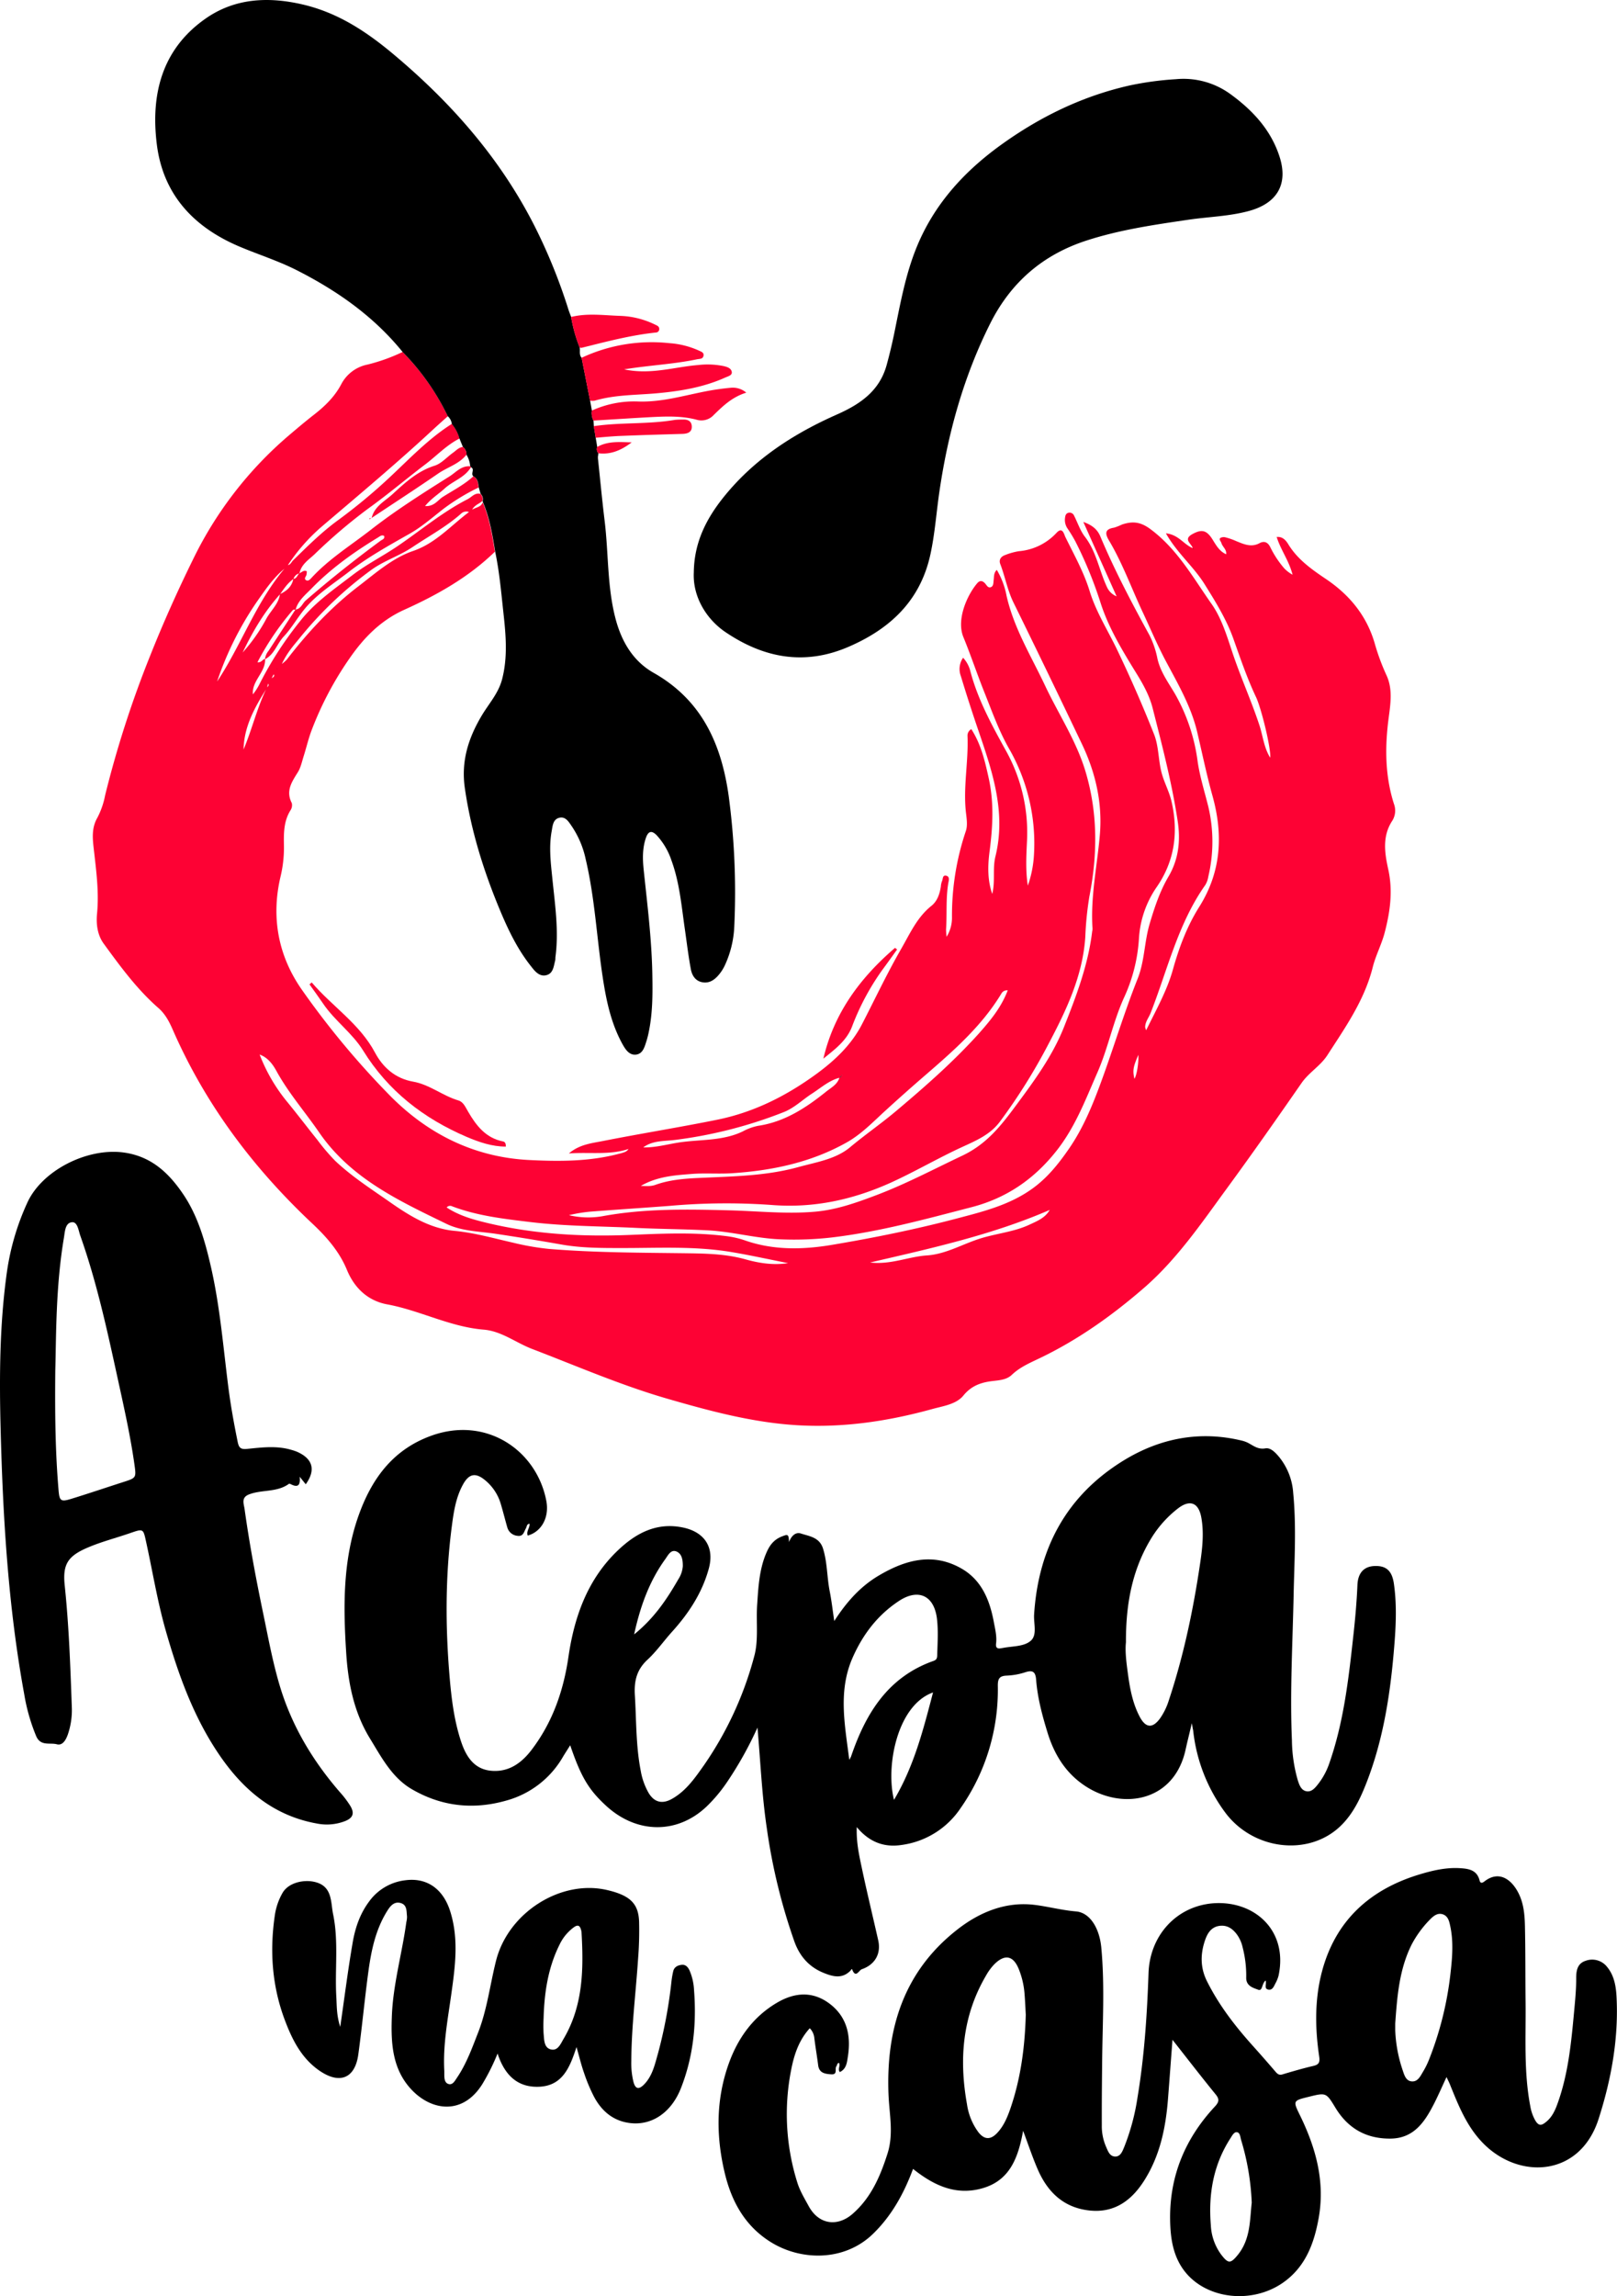
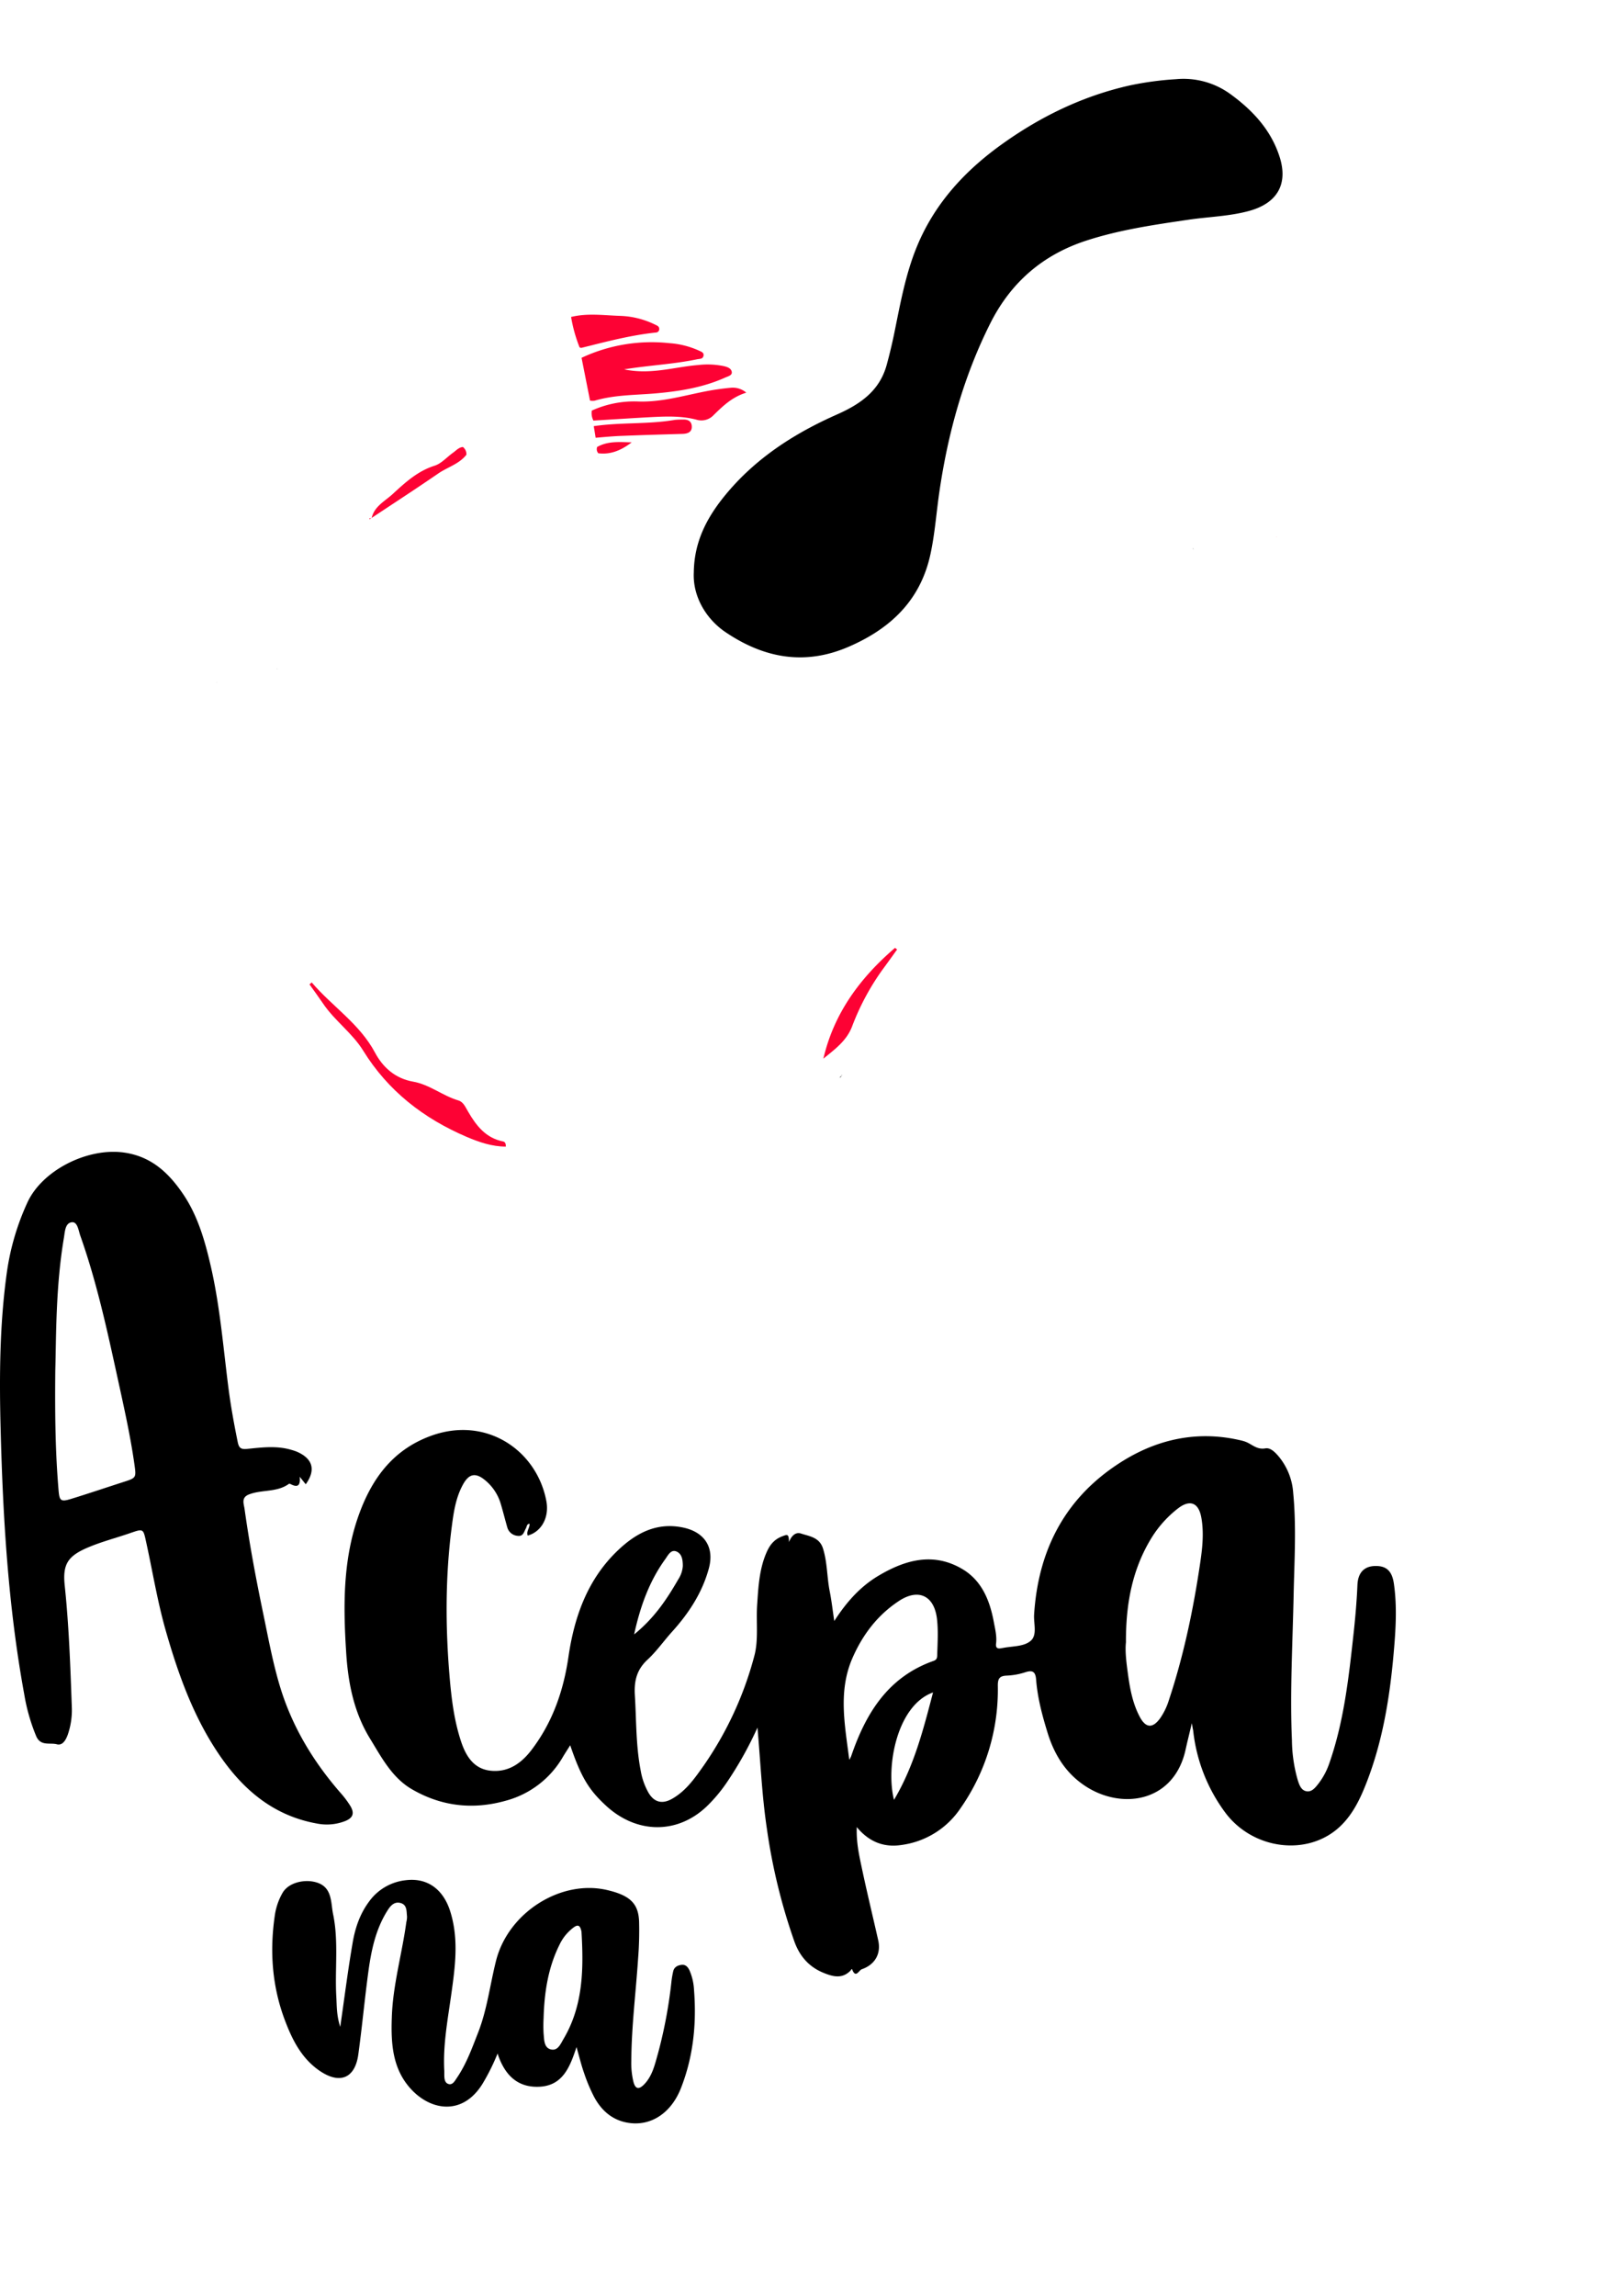
<svg xmlns="http://www.w3.org/2000/svg" viewBox="0 0 662.7 940.56">
  <defs>
    <style>.cls-1{fill:#fd0234;}.cls-2{fill:#010101;}</style>
  </defs>
  <g id="Capa_2" data-name="Capa 2">
    <g id="Capa_1-2" data-name="Capa 1">
-       <path class="cls-1" d="M202.82,226c-10.76,10.45-23.64,17.69-37.12,23.77-9.71,4.38-16.62,11.48-22.46,19.94a135.8,135.8,0,0,0-15.62,29.66c-1.27,3.4-2.09,7-3.19,10.45-.7,2.22-1.18,4.63-2.4,6.56-2.46,3.94-5,7.65-2.45,12.56a3.76,3.76,0,0,1-.54,3c-2.79,4.47-2.77,9.43-2.67,14.39a50.88,50.88,0,0,1-1.4,12.77c-4,17-.82,32.95,9.11,46.84a343.19,343.19,0,0,0,36.26,43.38c15.35,15.32,34.12,24.74,56.59,25.86,12.47.62,24.72.63,36.83-2.58a19.19,19.19,0,0,0,2.24-.66,3.45,3.45,0,0,0,1.6-1.29c-7.82,2.6-15.86,1.2-24.46,1.83,4.41-3.74,9.42-4.19,14.07-5.11,15.44-3.05,31-5.53,46.42-8.64,15.07-3,28.45-9.68,40.95-18.8,7.78-5.68,14.42-12.09,18.7-20.38,5.35-10.36,10.29-20.88,16.13-31,3.62-6.3,6.48-12.83,12.32-17.49,2.44-1.95,3.36-4.85,3.86-7.86a7.38,7.38,0,0,1,.47-2.24c.43-.82.13-2.5,1.61-2.26,1.65.28,1.2,1.89,1,2.91-1.09,6.34-.51,12.76-.95,19.12a27.14,27.14,0,0,0,.23,3,14.69,14.69,0,0,0,2.2-7.85,108.44,108.44,0,0,1,5.69-35.48c.75-2.22.35-4.94.06-7.37-1.25-10.58,1.07-21.08.61-31.63a3,3,0,0,1,1.57-2.72c4,6.21,5.59,13.13,7.13,20.1,2.21,10,1.67,19.88.36,29.89-.77,5.83-.91,11.77,1.08,17.51,1.31-5.07.07-10.33,1.31-15.36,4.41-17.93-1.15-34.5-6.82-51.09q-3.89-11.36-7.37-22.83a8.08,8.08,0,0,1,.94-7.47,12.77,12.77,0,0,1,3,5.61c3.05,11.57,8.79,22,14.48,32.33a68.86,68.86,0,0,1,8.71,37.12c-.3,6.07-.63,12.17.34,18.3a45.53,45.53,0,0,0,2.5-12.45,77.88,77.88,0,0,0-10.31-43.87c-4.11-7.27-6.91-15.14-10-22.88-3-7.48-5.53-15.13-8.59-22.58-3-7.26,1.58-17.33,5.66-22.1,1.1-1.29,2.21-1.08,3.28.15.65.73,1.2,2,2.45,1.4,1-.52.86-1.79,1-2.81.21-1.37-.07-2.89,1.29-4.21a32.38,32.38,0,0,1,4,10.62c3,13.29,10.11,24.74,15.81,36.84,5.6,11.87,13,22.89,16.7,35.65,4.91,16.76,4.78,33.58,1.45,50.59a132.87,132.87,0,0,0-1.69,16.7c-1.07,16-7.83,30.09-15.16,43.95a236.73,236.73,0,0,1-19.81,31.64c-4,5.37-9.69,7.75-15.5,10.42-9.81,4.51-19.17,10-29,14.49-15.6,7.06-31.78,10.66-49.24,9.24a261.26,261.26,0,0,0-41.39.36c-10.9.84-21.82,1.53-32.72,2.38a62.1,62.1,0,0,0-8.8,1.45,34.51,34.51,0,0,0,13.72.42c17.29-3.19,34.68-2.86,52.15-2.4,11.7.31,23.4,1.59,35.15.54,8.84-.8,17-3.75,25.17-6.84,12-4.56,23.38-10.59,35-16.09,9.93-4.7,15.79-12.17,21.77-20.23,7.57-10.21,15.14-20.43,19.89-32.37,5.05-12.72,9.93-25.48,11.58-39.2a5.86,5.86,0,0,0,.15-1.16c-.88-13,1.89-25.63,3-38.44,1.12-13-1.72-25.43-7.31-37.16q-13.87-29.1-28.07-58c-2.49-5.07-3.43-10.6-5.43-15.8-.67-1.76.28-3.08,2-3.68a26.63,26.63,0,0,1,5.61-1.57,23.7,23.7,0,0,0,15.43-7.5c2.49-2.71,3.09.56,3.66,1.73,3.56,7.24,7.54,14.33,9.92,22.07,2.62,8.56,7.41,16,11.24,24q8.16,17,15.14,34.61c2.06,5.14,1.72,11,3.28,16.43,1.12,3.86,3.06,7.37,3.95,11.36,2.8,12.47,1.26,24.08-6,34.7a41.31,41.31,0,0,0-7.38,21.07,67.39,67.39,0,0,1-6,24.12c-4.59,10-6.63,20.88-11,30.87C445,450.13,440.85,461.3,433.3,471c-9.26,11.89-20.7,19.75-35.14,23.5-18.89,4.9-37.74,10.08-57.19,12.39a135.35,135.35,0,0,1-21,.78c-10.13-.37-19.89-3.18-30-3.69-9.75-.5-19.52-.52-29.26-1-14.43-.71-28.91-.65-43.28-2.38-10.85-1.31-21.74-2.53-32.08-6.44a1.85,1.85,0,0,0-2.29.45c5,3.3,10.58,4.88,16.22,6.25,19.36,4.68,39,5.81,58.85,5,13-.53,26.06-1.17,39.05.43a38.2,38.2,0,0,1,8,1.77c11.78,4.15,23.9,3.87,35.85,1.86,17.19-2.89,34.31-6.36,51.18-10.81,10.6-2.79,21.33-5.44,30.58-12,6.37-4.49,11.05-10.38,15.39-16.68,5.63-8.19,9.37-17.19,12.82-26.51,5.28-14.27,9.61-28.87,15.24-43,2.87-7.19,2.73-15.08,4.92-22.48,2-6.72,4.15-13.28,7.73-19.37,4.2-7.15,5-14.84,3.72-23-2.37-15.58-6.35-30.79-10.22-46-1.4-5.49-4.22-10.34-7.12-15-5.47-8.88-10.89-17.91-14.09-27.72a168.91,168.91,0,0,0-10.44-25.54,60,60,0,0,0-3.24-5.33,6.22,6.22,0,0,1-1-4.46c.12-1,.44-1.8,1.51-2a2,2,0,0,1,2.2,1.24c1.46,2.88,2.48,6.08,4.41,8.59,4.73,6.15,5.85,13.76,9,20.52a7.34,7.34,0,0,0,4,3.91l-13.64-30.48c3.7,1.33,5.8,3.09,7,6,5.86,13.93,12.91,27.26,20.17,40.51a37.41,37.41,0,0,1,3.22,9.56c1.26,5.46,4.49,9.77,7.24,14.46a75.6,75.6,0,0,1,9.22,27.59c.93,6.34,2.87,12.42,4.4,18.61a62.23,62.23,0,0,1-.05,28.66,9.25,9.25,0,0,1-1.19,3.3c-11.23,15.89-15.48,34.76-22.43,52.47-.76,1.92-2.21,3.58-2.24,5.78a6.53,6.53,0,0,0,.42,1.28c4.08-8.38,8.51-16.14,10.93-24.77,2.54-9.08,5.81-17.85,10.84-25.81,9-14.34,9.85-29.45,5.42-45.39-2.41-8.64-4.22-17.45-6.28-26.18-2.49-10.54-7.92-19.78-12.92-29.19-3.48-6.56-6.34-13.39-9.49-20.09-4.56-9.72-8.2-19.88-13.71-29.14-1.71-2.86-1.81-4.7,2.06-5.31a23.48,23.48,0,0,0,3.26-1.29c4.18-1.36,7.41-1.23,11.61,1.88,11.07,8.2,17.51,19.91,25.09,30.67,4.09,5.81,6.28,13.13,8.57,20,3.34,10,7.7,19.6,11,29.59,1.46,4.36,1.81,9.11,4.44,13.37.45-3.52-3.63-20.26-5.8-24.82-3.68-7.76-6.42-15.87-9.32-24-2.85-7.93-7.32-15.14-11.82-22.33s-11.25-12.7-15.79-20.74c5.26.54,7.38,4.68,11.07,6.08.09.24.19.47.29.71l-.34-.65c-.46-1.94-4.19-3.66-.09-5.87,3.69-2,5.71-1.62,8.07,2.09,1.51,2.36,2.8,4.93,5.69,6.21.24-2-1.49-3-1.95-4.6-.21-.71-1.11-1.46-.44-2.07a2.88,2.88,0,0,1,2.2-.23,26.34,26.34,0,0,1,4.34,1.53c3,1.2,6.12,2.7,9.56.81,1.88-1,3.39-.39,4.4,1.7a40,40,0,0,0,5.78,8.73,14.39,14.39,0,0,0,3.33,2.51c-1.49-5.82-4.92-10.24-6.5-15.44l0,0c2.35-.3,3.76,1.36,4.71,2.91,3.83,6.3,9.64,10.36,15.56,14.35,9.74,6.58,16.77,15.21,20,26.68a90.51,90.51,0,0,0,4.76,12.78c2.51,5.48,1.65,11.38.9,17-1.62,12.05-1.61,23.88,2.1,35.56a7.86,7.86,0,0,1-.59,6.82c-4.3,6.44-3.19,13.39-1.72,20.07,1.95,8.87.76,17.31-1.46,25.83-1.26,4.85-3.71,9.44-4.87,14.09-3.41,13.66-11.24,24.71-18.62,36.15-2.87,4.44-7.56,7.06-10.57,11.39-10,14.42-20.1,28.82-30.48,43-10.52,14.36-20.52,29.16-34.17,41-13.07,11.32-27.07,21.26-42.63,28.71-4.14,2-8.13,3.66-11.51,6.88-2.45,2.32-6,2.19-9.23,2.7-4.24.68-7.66,2.17-10.6,5.76s-8.22,4.27-12.67,5.5c-18.07,5-36.5,7.75-55.24,6.66-18.42-1.07-36.18-5.88-53.84-11-18.79-5.47-36.73-13.27-55-20.26-6.63-2.54-12.56-7.31-19.81-7.9-13.85-1.13-26.12-7.88-39.6-10.36-7.72-1.43-13.35-6.51-16.49-14.15-3.07-7.46-8.28-13.42-14.14-18.92-24.19-22.71-43.79-48.74-57.16-79.28-1.43-3.26-3-6.43-5.9-9-8.77-7.65-15.65-17.05-22.47-26.41-2.57-3.53-3.15-8-2.72-12.38.88-9.24-.46-18.36-1.47-27.49-.46-4.12-.56-8,1.61-11.74a33.26,33.26,0,0,0,3.17-9.19A429.5,429.5,0,0,1,61.58,268.5c5.29-13.32,11.16-26.39,17.48-39.25a156.44,156.44,0,0,1,39.37-50.93c3.37-2.86,6.74-5.72,10.24-8.44,4.47-3.47,8.46-7.35,11.14-12.4a15.56,15.56,0,0,1,10.84-8.15A74.77,74.77,0,0,0,165,144.18a98.28,98.28,0,0,1,18.54,26.31c-2.12,1.91-4.26,3.8-6.36,5.75-14.68,13.6-30,26.42-45.26,39.42A75.16,75.16,0,0,0,118,231.5c1.16-.26,1.46-1.36,2.16-2,5.86-5.74,11.7-11.54,18.32-16.37A230.17,230.17,0,0,0,159.2,196c8.36-7.77,16.21-16.18,26-22.38a16,16,0,0,1,3.14,6c-5.28,2.67-9.31,7-13.95,10.53-7.83,5.94-15.33,12.32-23.31,18.05a218.23,218.23,0,0,0-22.17,18.85c-2.36,2.22-5.48,4.15-6.18,7.81a3.28,3.28,0,0,0-2.45,2.29c-2.36,1.62-3.9,4-5.49,6.25-6.44,7.12-11.22,15.29-15.35,23.89a69.36,69.36,0,0,0,9.76-13.92c1.85-3.34,5-6,5.53-10,2.75-1.27,4.88-3.09,5.49-6.24,1.44-.09,1.61-1.54,2.45-2.29,1-.35,1.79-1.49,3.07-.81l0,0a8.2,8.2,0,0,1-.16,1.5c-.21.7-1.07,1.44-.23,2.07s1.64-.15,2.25-.82C134.73,229,143.72,223.45,152,217c10.26-8,21.24-14.93,32.22-21.85,2.63-1.66,4.84-4.45,8.48-4.14l.3.07,0,.3c-2.48,4.26-7.34,5.58-10.74,8.7-2.52,2.32-5.54,4.11-8.06,7.23,3.79.2,5.19-2.43,7.29-3.77,4.24-2.69,8.77-5,12.52-8.43,1.84,1,1.86,2.85,2.14,4.58a86.48,86.48,0,0,0-14.57,8.88c-4.5,3.52-8.87,7.34-13.8,10.12-8.6,4.87-17.22,9.66-25,15.7-6.12,4.74-12.79,8.88-17.8,14.9-3.07,3.69-5.44,8-8.71,11.46-2.79,3-3.8,7.33-7.69,9.31a6.7,6.7,0,0,1,1.52-3.51q5.49-8.44,11-16.87c2.27-.27,2.82-2.51,4.24-3.74,9.88-8.58,20.12-16.69,30.65-24.45.66-.49,1.77-.68,1.46-1.94-1-.59-1.74.14-2.48.59-9.88,6-19.3,12.7-27.37,21-2.48,2.56-5.43,4.85-6.44,8.55-.38.05-.92,0-1.11.17a112.85,112.85,0,0,0-14.54,21.41c1.73.25,2-1.25,3.13-1.33.26,5.48-5.49,8.89-5,14.49a23.54,23.54,0,0,0,3-4.78A146.4,146.4,0,0,1,123.35,254c5.79-7.3,13.68-12.72,21.12-18.42,5.81-4.45,12.34-7.71,18.37-11.8,9.56-6.48,18.43-14,28.79-19.29,1.68-.85,2.93-2.74,5.2-2.21a3,3,0,0,1,.84,2.95c-1.18,1.13-3,1.51-4.18,3.51,1.91-1,3.72-1.1,4.33-3C200.58,212.21,201.68,219.11,202.82,226Zm142,214.61.44-.25c-.08,0-.2,0-.23,0a.73.73,0,0,0-.15.29l-.79.81c-4.37,1.14-7.67,4.18-11.34,6.53s-7.13,5.78-11.36,7.49a183.63,183.63,0,0,1-44.44,11.43c-4.54.61-9.39.15-13.32,3.1,5.56.13,10.92-1.62,16.43-2.26,8.22-1,16.67-.57,24.41-4.32a22.31,22.31,0,0,1,6.21-2.26c10.86-1.61,19.59-7.33,27.89-14,2.08-1.67,4.63-2.91,5.46-5.78A.75.75,0,0,0,344.78,440.6ZM109.34,281.9c-4.86,7.73-9.33,15.61-9.52,25.11,3.48-8.27,5.53-17.07,9.47-25.17.14-.59,1.2-.81.63-1.82Zm-20.47-2.57c10-15,15.91-32.41,27.71-46.38-4.72,3.89-8,8.85-11.42,13.72A131.91,131.91,0,0,0,88.9,279.39l-.19.39ZM323,517.41c-7.82-1.53-15.61-3.26-23.47-4.57-14.87-2.47-29.89-1.58-44.86-1.61-8.35,0-16.7,0-24.92-1.5q-13.26-2.34-26.57-4.33c-6.78-1-14-1.06-20.2-4.07-19.49-9.47-39.25-18.63-52.18-37.45-5.8-8.45-12.6-16.19-17.55-25.25-1.59-2.89-3.64-5.5-6.84-6.65a70,70,0,0,0,11.33,19.42c4.21,5.14,8.22,10.42,12.38,15.6a83.43,83.43,0,0,0,7.31,8.57c6.83,6.44,14.73,11.5,22.41,16.87,8.09,5.65,16.39,10.8,26.45,11.76,8.22.78,16.08,3.05,24.07,4.86a106.91,106.91,0,0,0,14.6,2.53c19,1.56,38,1.54,57,1.79,7.88.11,15.82.31,23.62,2.5C311.18,517.44,317,518.35,323,517.41ZM413,405.68a2.57,2.57,0,0,0-2.56,1.25c-8.27,13.73-20.24,24-32.16,34.31q-7.67,6.64-15.16,13.48c-5.16,4.68-10,9.84-16.2,13.3-14.59,8.19-30.51,11.5-47,12.57-5.45.35-11-.13-16.41.29-7,.55-14.11,1-20.88,4.9,2.36.07,4.18.22,5.95-.42,5.57-2,11.38-2.53,17.26-2.81,13.89-.67,27.86-.74,41.42-4.5,7.28-2,15.19-3.2,21-8,6.37-5.33,13.19-10,19.49-15.36,11.61-9.79,23.07-19.87,33.29-31.19C405.73,418.21,410.31,412.78,413,405.68ZM192.2,209.74a3.08,3.08,0,0,0-3.25.68c-6.07,5.38-13.2,9.19-19.88,13.68-5.43,3.64-11.79,5.61-17,9.43a155.43,155.43,0,0,0-29.32,27.92c-2.43,3-5.11,5.92-7.23,10.53a19.85,19.85,0,0,0,2-1.76c8.58-11.17,18.09-21.41,29.3-30,7.12-5.46,14.06-11.66,22.49-14.53C178.56,222.5,184.48,215.57,192.2,209.74ZM356.59,517.15c8.5,1,15.67-2.39,23.27-2.89,7.76-.51,14.57-4.64,21.87-6.93,6.7-2.1,13.83-2.69,20.26-5.71,3.06-1.44,6.31-2.68,8.22-6C406.75,505.79,382,511.27,356.59,517.15Zm108.34-75.23c.95-1.49,1.74-6.3,1.63-9.84C464.4,437,464.14,438.49,464.93,441.92ZM111.34,277.82c.62-.42,1.39-.81.81-1.59Zm2.29-3.74h-.08l.07-.25Z" />
      <path d="M488.45,705.87c-1,4.28-1.83,7.51-2.54,10.76-4.58,21.07-25.11,24.8-40.2,15.57-8.5-5.21-13.5-13.06-16.38-22.42-2.19-7.1-4.12-14.29-4.69-21.71-.27-3.56-1.64-4-4.65-3a28,28,0,0,1-7.25,1.3c-2.92.11-3.83,1-3.8,4.14a84.48,84.48,0,0,1-15.32,50.24,34.62,34.62,0,0,1-24.14,15c-6.94,1.06-13.11-1-18.35-7.33-.22,5.94.85,11,1.89,15.89,2.13,10.18,4.6,20.29,6.89,30.44,1.25,5.52-1.26,10-6.72,11.91-1.16.39-2.47,3.85-3.92.14-.23-.57-.48.19-.67.38-3.45,3.58-7.33,2.49-11.16.92-5.87-2.4-9.67-6.75-11.84-12.7a239.8,239.8,0,0,1-11.33-46.48c-2-13.37-2.57-26.87-3.83-41.26a149.83,149.83,0,0,1-12.56,22.47,62.39,62.39,0,0,1-8.27,9.85c-12,11.41-28.59,11.27-41.16-.24-7.16-6.56-10.34-11.85-14.76-24.83-1.07,1.7-2,3.12-2.89,4.59a38.48,38.48,0,0,1-23.48,18.11c-13.54,3.82-26.46,2.31-38.51-4.69-8.17-4.74-12.47-13.09-17.23-20.85-6.7-10.95-9-23.18-9.74-35.72-1.18-18.65-1.29-37.23,5-55.21,5.28-15,13.82-27,29.32-32.81,22.93-8.66,43.8,5.7,47.74,26.48,1.29,6.78-2,12.64-7.62,14.2-.71-1.75.92-3.15.74-4.85-1.19.12-1.09,1.19-1.49,1.89-.79,1.39-1.05,3.42-3.41,3.07a4.77,4.77,0,0,1-4.23-3.52c-.9-3.12-1.68-6.28-2.61-9.4a19.76,19.76,0,0,0-6.26-9.69c-4-3.41-6.8-3-9.34,1.71-2.84,5.22-3.73,11-4.48,16.76-2.72,20.61-2.69,41.27-.93,62,.77,9,1.86,17.85,4.7,26.41,2.07,6.22,5.45,11.55,12.78,12,7.18.47,12.38-3.56,16.41-9C226.6,705.15,231,692.35,233,678.47c2.41-16.34,7.84-31.57,20.17-43.34,7.42-7.09,15.93-11.68,26.76-9.41,8.91,1.87,13,8.21,10.51,17-2.73,9.83-8.19,18.15-15,25.68-3.4,3.77-6.34,8-10.05,11.44-4.48,4.12-5.57,8.81-5.2,14.64.63,10.27.4,20.59,2.38,30.75a27.82,27.82,0,0,0,3.22,9.15c2.34,3.93,5.63,4.73,9.63,2.47,5.76-3.25,9.4-8.55,13.08-13.76a142.48,142.48,0,0,0,20.61-44.64c1.82-6.6.73-14,1.19-21,.49-7.26.85-14.56,3.79-21.39,1.3-3,3-5.4,6.44-6.72,2.12-.81,2.82-1.16,2.8,2.35,1.21-3,3-4.14,4.92-3.52,3.47,1.14,7.51,1.52,9,6,1.85,5.78,1.63,11.83,2.8,17.69.75,3.78,1.18,7.62,1.86,12.16,5-7.78,10.7-14.16,18.18-18.59,10.9-6.46,22.35-9.7,34.2-2.77,8.08,4.73,11.35,12.89,13,21.7.54,2.92,1.31,5.87.93,8.89-.24,1.95.74,2.2,2.29,1.88l.77-.13c3.83-.72,8.41-.49,11.16-2.9s1.13-7.08,1.37-10.74c1.74-27.31,13.41-48.94,37-63.3,14.86-9,31.08-12.11,48.3-7.9a11.23,11.23,0,0,1,2.84,1.13c2.07,1.15,3.79,2.49,6.65,2,2.19-.38,4.17,1.78,5.7,3.62a26.11,26.11,0,0,1,5.7,14.69c1.35,13.94.46,27.89.17,41.83-.41,19.81-1.55,39.6-.7,59.43a61.64,61.64,0,0,0,2.35,16.19c.63,2,1.38,4.32,3.63,4.7s3.71-1.61,5-3.26a28.94,28.94,0,0,0,4.22-7.84c6-17,8-34.69,9.95-52.41.78-7,1.4-14,1.7-21,.22-5.07,2.79-7.59,7-7.75,4.68-.19,7.15,1.83,7.93,7.16,1.4,9.61.74,19.25-.11,28.86-1.58,17.82-4.43,35.38-10.89,52.19-2.59,6.72-5.62,13.25-10.85,18.28-13.2,12.71-36.07,9.79-47.42-5.73A68.69,68.69,0,0,1,489,708.86C488.87,708.23,488.74,707.6,488.45,705.87Zm-27-33.13c-.43,3.78.23,8.69.9,13.56.82,5.94,2,11.85,4.88,17.18,2.45,4.45,5.24,4.5,8.24.36a26.79,26.79,0,0,0,3.56-7.36c6.13-18.45,10.08-37.41,12.9-56.61.89-6.06,1.51-12.21.4-18.3s-4.71-7.48-9.68-3.58A45.54,45.54,0,0,0,472,629.84C464.12,642.63,461.38,656.75,461.45,672.74ZM348.06,720.86a14.69,14.69,0,0,0,.74-1.37c6-17.63,15.1-32.55,33.82-39.15,1.28-.45,1.45-1.2,1.48-2.32.13-4.95.48-9.89-.09-14.83-1.12-9.59-7.6-12.68-15.64-7.36-8.72,5.76-14.76,13.7-18.95,23.22C343.41,692.71,346.26,706.55,348.06,720.86Zm34.33-27.59c-14.69,5.21-19.49,30.21-16,44C374.6,723.47,378.37,708.62,382.39,693.27Zm-122.5-23.78c8.26-6.66,13.41-14.42,18.08-22.53a11.43,11.43,0,0,0,1.87-5.45c0-2.28-.26-4.78-2.31-5.84-2.5-1.3-3.74,1.41-4.81,2.9C266.17,647.6,262.44,657.84,259.89,669.49Z" />
-       <path d="M193,191.39l0-.3-.3-.07a10.41,10.41,0,0,0-1.53-4.75,3.71,3.71,0,0,0-1.43-3.12l-1.43-3.48a16,16,0,0,0-3.14-6,5.07,5.07,0,0,0-1.65-3.17A98.28,98.28,0,0,0,165,144.18c-11.76-14.53-26.7-25-43.18-33.39-7.43-3.8-15.38-6.32-23-9.5C79.72,93.4,66.87,80,64.27,59.12c-2.54-20.32,2-38.85,19.83-51.4,12.17-8.59,26.09-9.17,40.26-5.81s25.76,11,36.71,20.16C184.89,42,205,64.82,219.11,92.65A227,227,0,0,1,233,126.93c.32,1,.72,1.94,1.08,2.91a60.81,60.81,0,0,0,3.49,12.47c.27,1.42-.34,3,.8,4.26q1.74,8.76,3.47,17.52c.24,1.37.49,2.74.73,4.1a6.66,6.66,0,0,0,.66,4.09c.05.77.1,1.53.14,2.29.26,1.57.52,3.16.77,4.75l.63,3.77a2.53,2.53,0,0,0,.47,2.58l-.24,1.82.18,0-.17-.13c.92,8.65,1.73,17.31,2.79,26,1.64,13.4,1,27,4.51,40.24,2.48,9.31,7.2,17.27,15.55,22,19.81,11.21,27.81,29.21,30.79,50.52a297.38,297.38,0,0,1,2.28,53.43,41.91,41.91,0,0,1-3.83,15.8,17.33,17.33,0,0,1-3,4.51c-1.8,1.94-3.87,3.05-6.57,2.43s-4-2.93-4.42-5.4c-1-5.36-1.64-10.78-2.42-16.18-1.38-9.49-2.16-19.11-5.49-28.21a28.42,28.42,0,0,0-6.05-10.33c-2.25-2.33-3.57-1.47-4.44,1.06-1.47,4.29-1.36,8.74-.9,13.15,1.48,14.1,3.25,28.18,3.53,42.37.15,8.08.19,16.16-1.49,24.13a33.35,33.35,0,0,1-.86,3.41c-.8,2.48-1.48,5.49-4.52,5.72-2.68.2-4.22-2.23-5.43-4.43-4.63-8.45-6.57-17.7-8-27.1-2.47-16.15-3.23-32.55-7-48.5a38.44,38.44,0,0,0-5.7-13.51c-1.23-1.76-2.51-4.1-5.11-3.49s-2.74,3.33-3.12,5.4c-1.23,6.62-.37,13.24.3,19.85,1.08,10.62,2.66,21.22,1.21,31.93a11.17,11.17,0,0,1-.06,1.17c-.66,2.47-.78,5.55-3.86,6.17-2.73.55-4.52-1.69-6-3.6-5.73-7.17-9.62-15.39-13.1-23.8-6.57-15.87-11.62-32.14-14.09-49.24-1.6-11,1.42-20.48,6.89-29.69,2.9-4.88,6.86-9.14,8.36-14.87,2.36-9,1.57-18.12.57-27.16-.92-8.39-1.64-16.83-3.38-25.11-1.14-6.89-2.24-13.79-5-20.27a4.61,4.61,0,0,1-.15-.53,3,3,0,0,0-.84-2.95c-.24-.85-.48-1.7-.73-2.55-.28-1.73-.3-3.58-2.15-4.58C192.67,194.13,194.79,192.23,193,191.39Z" />
-       <path d="M518.7,811.27c-1.67,1.29-1.19,4.51-3.08,3.77s-5.07-1.45-4.88-5.15a45.58,45.58,0,0,0-1.42-12,14.63,14.63,0,0,0-2.06-5c-1.79-2.64-4.14-4.45-7.48-4s-4.9,3-5.85,5.71c-2,5.72-2.07,11.4.75,17,4.93,9.88,11.62,18.48,18.95,26.63q4.57,5.09,9,10.27c.8.92,1.46,1.67,2.93,1.24,4.22-1.26,8.47-2.5,12.76-3.5,2.36-.55,2.65-1.64,2.32-3.88-1.7-11.55-1.86-23.21,1.08-34.5,5.46-20.93,19.49-33.8,39.9-40,5.37-1.63,10.83-2.93,16.51-2.62,3.6.19,7.14.66,8.24,5,.37,1.49,1.24,1,2,.44,6-4.67,11.08-.76,13.85,4.58,2.23,4.29,2.65,9,2.75,13.67.23,10.43.15,20.86.26,31.29.15,14.19-.77,28.44,1.93,42.5a17.73,17.73,0,0,0,2,5.79c1.62,2.79,2.9,1.92,4.44.71,2.42-1.91,3.69-4.63,4.72-7.5,4.66-12.88,5.75-26.39,7-39.86.36-3.89.68-7.8.66-11.7,0-3.17.61-5.89,3.8-6.94a7.75,7.75,0,0,1,8.85,2.47c2.86,3.45,3.64,7.77,3.87,12.06.93,17.2-2.14,34-7.33,50.19-7.57,23.68-32.22,25-47,10.33-7-6.95-10.42-15.77-14-24.58-.33-.81-.73-1.58-1.34-2.86-1.91,4.09-3.51,7.82-5.37,11.41-3.75,7.24-8.21,13.71-17.61,13.79-9.94.09-17.43-4.18-22.57-12.67-3.78-6.23-3.81-6.21-11-4.43-6.33,1.56-6.43,1.6-3.56,7.45,6.55,13.37,10.4,27.22,7.71,42.22-1.88,10.5-5.49,20.15-14.75,26.54-12.47,8.6-30.6,6.76-39.69-4.16-5.28-6.35-6.36-14.22-6.44-22.07-.17-17.74,6.24-33,18.29-45.95,1.73-1.85,2.05-3,.36-5.06-5.81-7.12-11.42-14.4-17.68-22.35-.65,8.56-1.22,16.29-1.82,24-.89,11.64-3.15,22.9-9.35,33-5.25,8.59-12.42,14.11-23,12.91s-17.11-7.64-21.13-17c-2.11-4.88-3.78-9.95-5.91-15.64-2,11-5.42,20.47-16.93,23.62-10.79,3-19.82-1.32-28.18-8-3.77,10.12-8.74,19.13-16.36,26.56-11.77,11.48-29.71,11.18-42.21,3.26-10.41-6.59-15.84-16.55-18.61-28.16-3.62-15.12-3.61-30.22,1.7-44.93,3.74-10.37,10-19.09,19.73-24.81,7.23-4.26,14.65-4.82,21.58.43,7.17,5.45,8.81,13.18,7.45,21.68-.37,2.32-.55,5-3.29,6.3-1-1.28.36-2.6-.35-3.75-.79.11-.71.93-1.07,1.4-.77,1,.69,3.47-2.09,3.28-2.59-.17-5-.52-5.38-3.8-.48-3.74-1.12-7.45-1.58-11.19a6.62,6.62,0,0,0-1.85-3.89c-4.42,4.86-6.37,10.68-7.58,16.82A93.32,93.32,0,0,0,326.76,894c1.08,3.5,3,6.61,4.73,9.8,4.28,7.72,12,8.31,18,3,7.5-6.57,11.26-15.29,14.23-24.6,2.61-8.17.74-16.13.42-24.25-1.07-26.87,6.26-50.49,28.34-67.66,9.18-7.15,19.87-11.43,31.55-10,5.6.69,11.15,2.2,16.94,2.68s9.64,6.94,10.38,14.83c1.45,15.49.5,31,.35,46.51-.09,8.73-.18,17.46-.14,26.2a21.13,21.13,0,0,0,1.69,8.75c.8,1.77,1.44,4,3.7,4.11s3.06-2.13,3.79-3.9a91.31,91.31,0,0,0,5.45-20.3c2.81-16.87,3.92-33.88,4.52-51,.52-15,11-27,25.89-28.48C513.7,778.11,528,790.47,524,809.26a13.54,13.54,0,0,1-1.32,3.24c-.63,1.26-1.26,2.91-3,2.47S519.17,812.71,518.7,811.27Zm-98.3,14.06c-.13-2.35-.26-5.6-.53-8.84a33.81,33.81,0,0,0-2.31-9.82c-2.25-5.63-5.72-6.32-10-2.11a22.28,22.28,0,0,0-3.45,4.68C394.4,825.78,393,843.55,396.31,862A25.28,25.28,0,0,0,401,873.44c2.37,3,4.85,3.17,7.51.45s4.19-6.22,5.45-9.79C418.22,851.85,420,839.17,420.4,825.33Zm151.41,3.57c0,.92,0,1.83,0,2.74a57.58,57.58,0,0,0,3.07,16.44c.65,1.94,1.32,4.36,3.75,4.52s3.44-2.07,4.5-3.84a33.23,33.23,0,0,0,2.45-4.88,136.89,136.89,0,0,0,8.78-34.66c.78-6.72,1.44-13.48,0-20.21-.4-1.89-.83-4-2.9-4.8-2.29-.84-4,.64-5.48,2.15a43.66,43.66,0,0,0-7.35,10C573.44,806.63,572.61,817.76,571.81,828.9ZM513,902.29a101.91,101.91,0,0,0-4.33-25.62c-.36-1.2-.4-3-1.65-3.25s-2.05,1.41-2.72,2.44c-7.06,10.89-9.11,23-8.06,35.66a22,22,0,0,0,4.22,12c2.9,3.76,3.8,3.82,6.74.26C512.59,917.23,512.19,909.24,513,902.29Z" />
      <path d="M125.31,608c-.63-.77-1.22-1.51-2.49-3.09.41,3.76-.94,4.34-3.31,3.22-.35-.17-.9-.46-1.09-.32-4.89,3.59-11.07,2.29-16.38,4.35-3.29,1.28-2.11,3.83-1.81,5.95,2,14.3,4.66,28.51,7.6,42.64,2.18,10.44,4.08,21,7.25,31.17,5,15.91,13.45,29.79,24.32,42.31a39.29,39.29,0,0,1,4.22,5.6c1.76,3,1,4.87-2.19,6.14a20.7,20.7,0,0,1-11.53,1c-17.4-3.11-29.82-13.4-39.58-27.49C79.42,703.74,73.09,686,67.89,667.81c-3.39-11.9-5.35-24.12-8-36.18-1.2-5.48-1.1-5.51-6.52-3.64-5.76,2-11.66,3.5-17.28,5.88-8.2,3.48-10.49,6.77-9.57,15.56,1.73,16.47,2.31,33,2.9,49.53a31,31,0,0,1-1.62,11.54c-.78,2.19-2.13,4.65-4.52,4-2.84-.75-6.62.89-8.44-3.3A77.7,77.7,0,0,1,9.93,694C3.36,658.15,1.2,621.88.26,585.5c-.56-21.64-.43-43.28,2.62-64.77a102.48,102.48,0,0,1,8.28-28c6-13.28,24.5-22.6,39.38-20.65,11.33,1.49,18.6,8.29,24.61,17.21S84.08,508.6,86.46,519c3.74,16.37,5.05,33.12,7.19,49.74.95,7.36,2.29,14.66,3.77,21.94.49,2.4,1.26,3.1,3.87,2.83,6.06-.61,12.18-1.4,18.21.42a19,19,0,0,1,2.2.74C128.22,597.52,129.5,602.13,125.31,608ZM22.66,561.39c-.21,20.56.15,34.75,1.33,48.91.37,4.51.87,5,5.22,3.67,7.13-2.2,14.2-4.59,21.31-6.88,5.31-1.71,5.36-1.7,4.57-7.26-1.68-11.86-4.32-23.54-6.87-35.23-4.3-19.7-8.57-39.41-15.32-58.46-.73-2.07-1.11-5.67-3.38-5.48-2.84.24-2.9,3.86-3.32,6.34C22.8,527.12,23.05,547.46,22.66,561.39Z" />
      <path d="M284.34,234.53c.14-12.6,5.33-22.37,12.49-31.22,12.38-15.3,28.46-25.69,46.2-33.53,9.58-4.24,17.47-9.69,20.37-20.33q1.85-6.75,3.24-13.63c2.38-11.66,4.48-23.36,9-34.48,7.2-17.69,19.52-31.14,34.74-42.09C426.33,47.78,443.72,39.33,463,35a128.36,128.36,0,0,1,18.93-2.56,32.68,32.68,0,0,1,22.39,6.15c9.12,6.64,16.56,14.65,20.08,25.59,3.6,11.17-.88,19-12.35,22.19-8.17,2.26-16.67,2.41-25,3.64-14.14,2.08-28.26,4.12-41.93,8.58-17.9,5.84-30.94,17.25-39.29,33.91-10.93,21.8-17.35,45-20.86,69.09-1.23,8.45-1.82,17-3.63,25.37-4.08,19-16.45,30.64-33.71,38.05-18,7.72-34.63,4.51-50.27-6.05C289.48,253.66,283.86,244.4,284.34,234.53Z" />
      <path d="M139.44,830.27c1.77-12.22,3.16-23.31,5.06-34.32,1-6,2.92-11.82,6.67-16.89a21.34,21.34,0,0,1,15-8.86c8.92-1.16,15.48,3.66,18.34,12.72,3.62,11.46,2,22.88.39,34.35-1.45,10.31-3.4,20.57-2.81,31.07,0,.39,0,.78,0,1.17,0,1.58,0,3.52,1.58,4.11,1.77.66,2.71-1.18,3.55-2.43,3.92-5.74,6.24-12.24,8.75-18.65,3.7-9.48,4.86-19.6,7.33-29.39,5-19.75,26.57-33.38,45.55-28.93,9.37,2.19,12.79,5.51,13.07,12.88a146.33,146.33,0,0,1-.41,15.24c-.93,14-2.72,27.94-2.78,42a32.06,32.06,0,0,0,.9,8.53c.79,2.9,2.19,3.14,4.32,1,3.44-3.51,4.42-8.2,5.69-12.63a191.71,191.71,0,0,0,5.58-29.89,38.07,38.07,0,0,1,.68-3.84c.42-1.79,1.83-2.47,3.46-2.66s2.59.92,3.24,2.31a22.86,22.86,0,0,1,1.83,7.94c1.09,13.8-.26,27.31-5.37,40.29-3.91,9.93-11.87,15.37-20.85,14.27-6.76-.82-11.45-4.74-14.6-10.48a67.23,67.23,0,0,1-4.23-10c-1.15-3.23-1.94-6.59-3.11-10.65-2.7,8.26-5.67,15.76-15.14,16.25-9,.47-14.35-4.79-17.21-13.6a86.84,86.84,0,0,1-6.19,12.44c-8.11,13.06-21,11-29.15,2.28-7.84-8.39-8.38-19-8-29.65.44-13.19,4.19-25.9,5.95-38.9a9.37,9.37,0,0,0,.28-2.32c-.25-2.13.09-4.76-2.66-5.51-2.57-.69-4.13,1.15-5.34,3.07-5,7.89-6.75,16.83-7.95,25.87-1.47,11-2.49,22-4,33-1.31,9.87-7.58,12.49-15.93,6.75-7.44-5.12-11.26-12.86-14.28-20.95-5.12-13.7-6.14-27.89-4.07-42.33a26.09,26.09,0,0,1,3.22-9.56c2.37-4.05,8.11-5.37,12.37-4.64,8.22,1.41,7.28,8.26,8.35,13.39,2.32,11.17.66,22.63,1.32,33.95C138.05,821.75,137.91,825.54,139.44,830.27Zm83.34-3.52a58.8,58.8,0,0,0,0,6.23c.26,2.49.09,5.83,3,6.52s4-2.35,5.26-4.44c8-13.63,8.16-28.59,7.28-43.71a4,4,0,0,0-.17-.76c-.47-1.83-1.3-2.33-3-1.1a18.78,18.78,0,0,0-5.86,7.15C224.57,806.12,223.07,816.32,222.78,826.75Z" />
      <path class="cls-1" d="M241.81,164.09q-1.73-8.76-3.47-17.52a67.66,67.66,0,0,1,36-6,35,35,0,0,1,12,3c.9.45,2.18.73,2,2.05-.2,1.54-1.62,1.33-2.74,1.57-9.53,2-19.3,2.41-29.81,4.11,10.94,2.32,20.6-1,30.4-1.78a32.92,32.92,0,0,1,10.44.45c1.5.36,3,.87,3.27,2.34s-1.56,1.84-2.68,2.35c-9,4.05-18.68,5.62-28.39,6.47-8.42.74-16.92.57-25.12,3A5.5,5.5,0,0,1,241.81,164.09Z" />
      <path class="cls-1" d="M127.75,402.43c8.38,9.82,19.64,16.92,25.94,28.75,3.31,6.2,8.42,10.62,15.61,11.89,6.79,1.19,12.11,5.81,18.59,7.71,2.07.61,2.91,2.86,4,4.65,3.33,5.73,7.25,10.75,14.28,12.14.88.18,1.16.94,1.15,2.11-5.72,0-11-1.83-16.1-4-17.64-7.55-32.18-18.81-42.39-35.33-4.47-7.23-11.67-12.21-16.42-19.26-1.8-2.66-3.71-5.24-5.57-7.86Z" />
      <path class="cls-1" d="M243.2,172.28a6.66,6.66,0,0,1-.66-4.09,41.93,41.93,0,0,1,18.92-3.73c10,.38,19.49-2.66,29.17-4.42,2.93-.53,5.89-.93,8.86-1.2a8.5,8.5,0,0,1,6.36,2c-6,1.86-9.85,5.74-13.81,9.62a6.86,6.86,0,0,1-6.52,1.48c-5.88-1.57-11.86-1.4-17.83-1.12C259.52,171.25,251.36,171.8,243.2,172.28Z" />
      <path class="cls-1" d="M237.54,142.31a60.81,60.81,0,0,1-3.49-12.47c6.65-1.65,13.37-.67,20.06-.45a35,35,0,0,1,14.26,3.53c.83.41,1.76.67,1.81,1.78a1.42,1.42,0,0,1-1.45,1.52c-10.35,1.1-20.38,3.77-30.44,6.27C238.07,142.54,237.79,142.38,237.54,142.31Z" />
      <path class="cls-1" d="M367.66,388.94c-2,2.79-4,5.59-6.06,8.37a100.94,100.94,0,0,0-12.41,23.22c-2.28,5.89-7.11,9.34-11.74,13.12,4.34-18.7,15.13-33.17,29.36-45.38Z" />
      <path class="cls-1" d="M244.11,179.32c-.25-1.59-.51-3.18-.77-4.75,11-1.64,22.26-.69,33.27-2.58a29.19,29.19,0,0,1,3.11-.12c2.1-.13,3.74.56,3.8,2.86s-1.68,2.91-3.71,3c-8.16.24-16.32.47-24.48.8C251.59,178.65,247.85,179,244.11,179.32Z" />
      <path class="cls-1" d="M245.21,185.67a2.53,2.53,0,0,1-.47-2.58c4.44-2.51,9.29-2,14.15-1.88C254.84,184.27,250.48,186.34,245.21,185.67Z" />
      <polygon class="cls-1" points="244.99 187.39 245.16 187.51 244.97 187.49 244.99 187.39" />
      <path class="cls-1" d="M523.25,220l-.25-.18.21.22Z" />
      <path class="cls-2" d="M88.87,279.33l-.16.45c.06-.13.13-.26.18-.4Z" />
      <polygon class="cls-2" points="113.63 274.08 113.62 273.82 113.55 274.07 113.63 274.08" />
      <path class="cls-2" d="M488.86,224.6l.34.65c-.1-.24-.2-.47-.29-.71Z" />
      <path class="cls-2" d="M344.84,440.65a.73.73,0,0,1,.15-.29s.15,0,.23,0l-.44.25Z" />
      <path class="cls-2" d="M344.78,440.6a.75.75,0,0,1-.79.8l.06.06.79-.81Z" />
      <path class="cls-1" d="M191.15,186.27c-3,3.83-7.7,5.06-11.51,7.67-9,6.19-18.2,12.16-27.31,18.21l0,0c1.1-4.75,5.39-6.84,8.53-9.71,5.11-4.7,10.24-9.46,17.24-11.67,2.82-.89,5.06-3.55,7.61-5.35,1.25-.89,2.29-2.16,4-2.32A3.71,3.71,0,0,1,191.15,186.27Z" />
      <path class="cls-1" d="M152.33,212.15l-.87.55-.14-.32,1-.18Z" />
    </g>
  </g>
</svg>